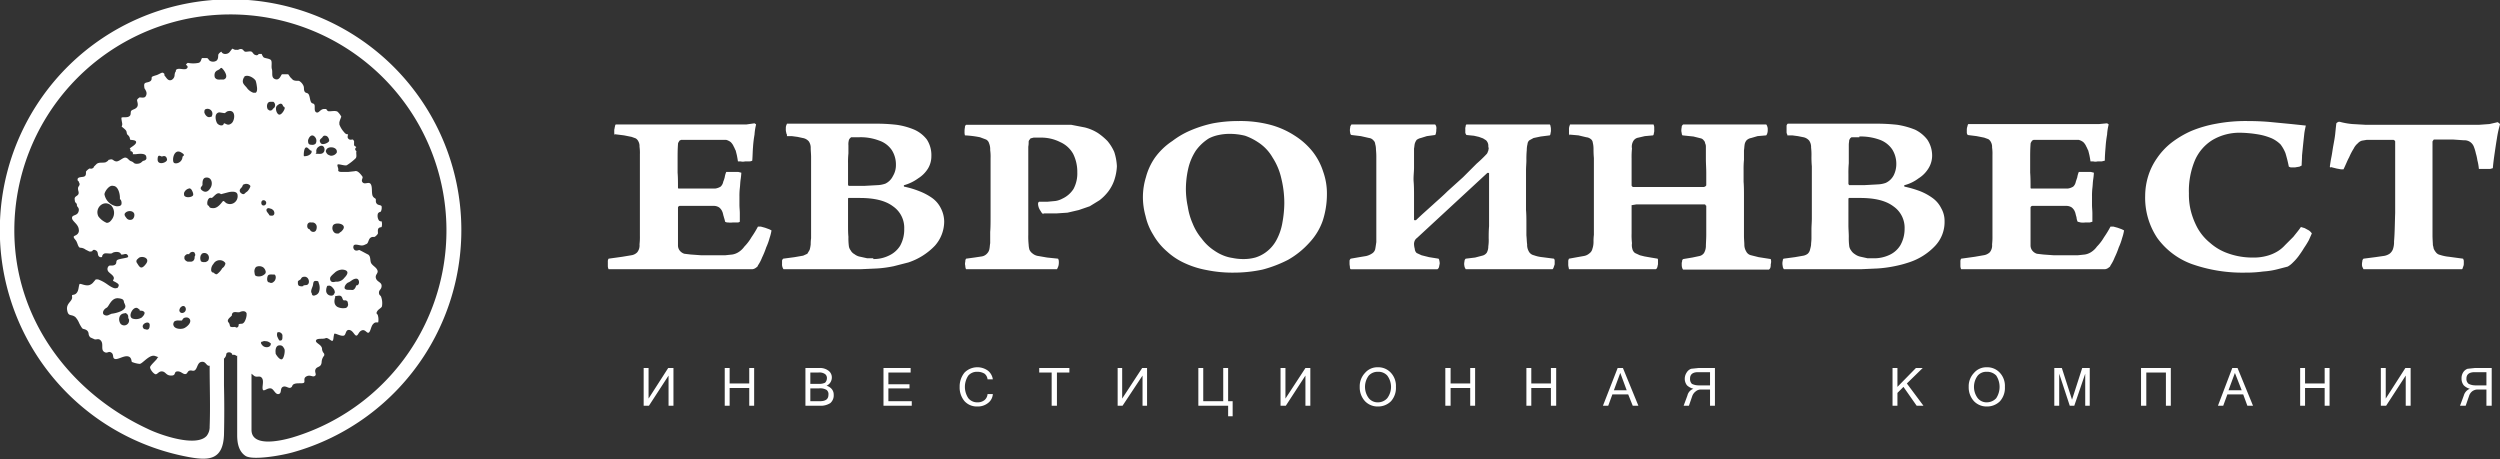
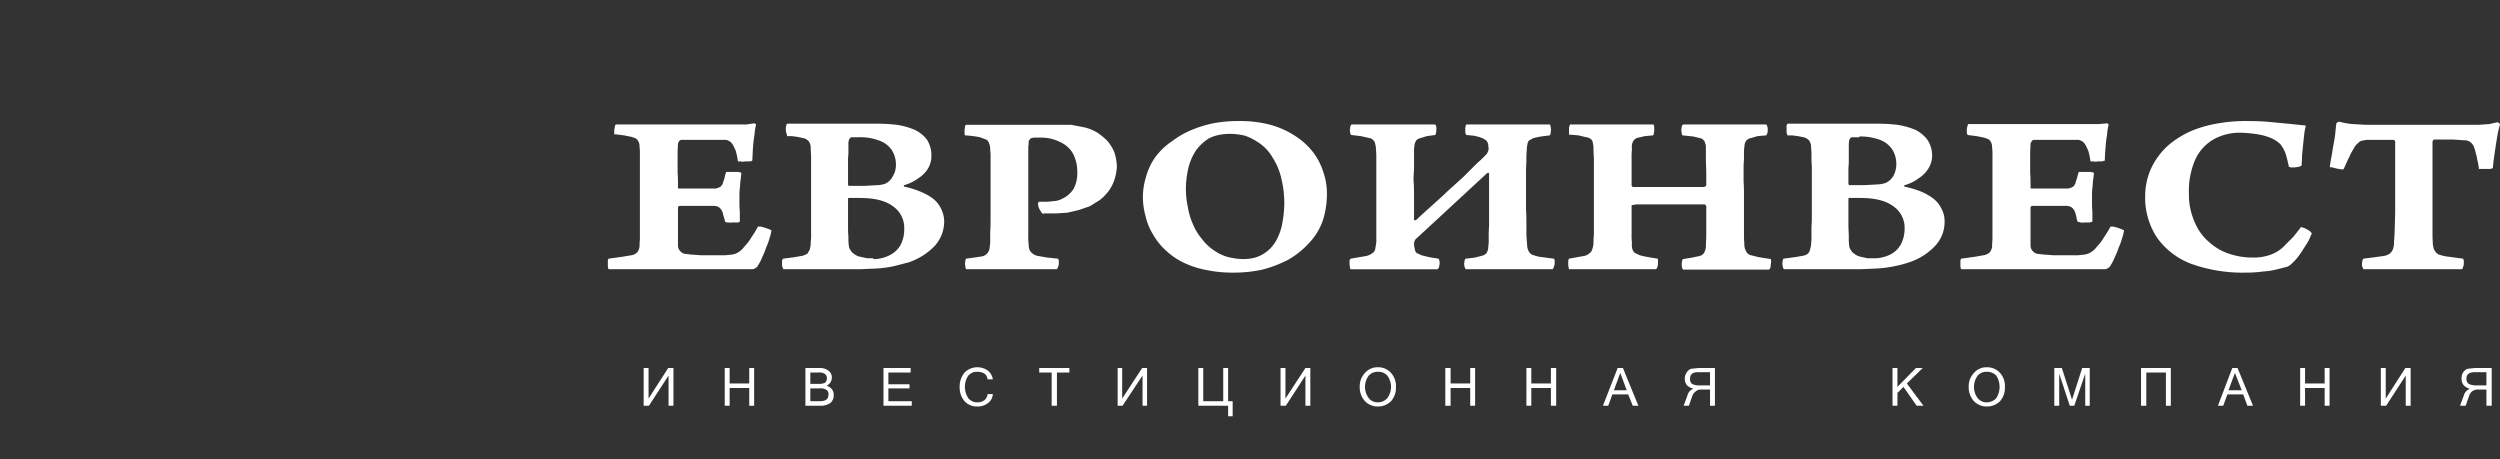
<svg xmlns="http://www.w3.org/2000/svg" viewBox="0 0 663 121.8">
  <rect x="0" y="0" width="663" height="121.8" fill="#333333" stroke="none" />
-   <path d="M47.6,82.1c0-.1.1-.2.1-.3s.7-1,1.3-.5a1,1,0,0,1-.7,1.7.7.7,0,0,1-.7-.9M46,86.3a1.1,1.1,0,0,1,.3-1.1,2,2,0,0,1,1.1-.2h.8c.2,0,.2-.8,1.2-.8a1,1,0,0,1,.9.4c.6.9-.6,2-1.4,2.4s-2.7.3-2.9-.8m-8,.8c-.8-1.1,1.7-2.2,1.7-.8s-.7,1.3-1.2,1.1a.5.5,0,0,1-.5-.3m-1.1-4.6h.5a1.1,1.1,0,0,1,.9.4c.2.5-.4,1.1-.7,1.4a2.9,2.9,0,0,1-2.4.3c-1.5-.5.2-3.6,1.4-2.7s.2.4.3.6m-3.8.6a1,1,0,0,1,.9,1.1,1.1,1.1,0,0,0,.2.6A1.3,1.3,0,0,1,32,85.9c-.8-1.1-.4-2.8,1.1-2.8m0-2.4c.9,1.6-2.4,2.4-3.5,2.5l-.7.3a1.2,1.2,0,0,1-1.5-.2c-.3-.7.3-1.4.9-1.7s1.2-2.7,3.1-2.5,1.2.9,1.7,1.5Zm3.6-12.2c.7-.8,3.3-.2,2,1.5s-1.7.8-2.4-.3a.7.7,0,0,1-.1-.6c.1-.3.3-.4.5-.6m13.5-1.2a1.1,1.1,0,0,1,.8-.5h.2c.3.1.4.1.5.5h0c.2.3,0,.6-.1.8a1.3,1.3,0,0,1-.2.9,1,1,0,0,1-.8.4h-.8c-.4-.1-.9-.5-.9-.9s0-.5.1-.6a1.5,1.5,0,0,1,.6-.5h.6m3.2,0a1.2,1.2,0,0,1,2,.8,1.5,1.5,0,0,1-.2.9c-.2.2-.7.5-1,.4a1.3,1.3,0,0,1-.9-.2,2,2,0,0,1,0-1.7h.1Zm3.3,4.9h-.2a.7.7,0,0,1-.5-.7,2.3,2.3,0,0,1,.6-1.6,1.9,1.9,0,0,1,2.7-.7c.5.4.6.5.3,1.1s-.6.6-.7.8a4.7,4.7,0,0,1-1.1,1.3c-.2.2-.4.3-.6.2s-.3-.2-.5-.3m6.8,10.4c.6-.3,1.6-.5,1.9.3v.5a4.3,4.3,0,0,1-.6,1.8c-.5.6-.6.4-1.2.5s-.1.4-.5.8-.6,0-.8,0c-1.9.2-1-.4-1.7-1.2s.9-1.6.9-1.9a.8.8,0,0,1,.3-.7c.5-.3,1.2,0,1.7-.1m6.1,7.9c.3-.4.7-.2,1.1-.2a1.9,1.9,0,0,1,1,.5h.1c.2,1.2-1.5,1.4-2.2.6s-.3-.9,0-1.1m4.2-2.4a.8.8,0,0,1,.7.2c.2.1.2.2.4.5v.6c0,.3,0,.8-.4.9h-.4a2.5,2.5,0,0,1-.4-.7,1.6,1.6,0,0,1-.2-1.2v-.2Zm-.7,5.5c-.1-.7,0-1.9.9-2s1.1.4,1.4.9-.1,2.7-.7,2.8-1.4-1.1-1.6-1.5h0ZM71.3,74.9c-.6-.2-.5-1.2-.3-1.7s.9-.4,1.3-.4h.5c.6.4.3,1.6-.2,1.9a.9.9,0,0,1-1.3.1h0m-.9-2.3a2.3,2.3,0,0,1-2,.8c-.8-.1-.8-.3-.9-1a1.7,1.7,0,0,1,.4-1.5,1.9,1.9,0,0,1,1.9.1,1.9,1.9,0,0,1,.7,1.4h-.1Zm9.4,1.5a.9.9,0,0,1,.4-.5c1.8-.7,2.3,2,1,2.1s-.5.3-.9.3a1.7,1.7,0,0,1-1-.1c-.3-.2-.3-.6-.3-.9s0-.3.1-.4.5-.3.7-.5m4.7,1a3.3,3.3,0,0,1,.1,2.4,1.5,1.5,0,0,1-1,.9c-.2.1-.6.2-.8-.1a.6.6,0,0,1-.1-.4c-.5-.6.2-1.6.3-2.2s.1-1.1.7-1.1.8.1.8.5m4.2,2.6a.8.8,0,0,1-.9.8A1.3,1.3,0,0,1,86.5,77a2.7,2.7,0,0,1,.3-1.2H87c.5-.2,1,.2,1.3.6a1.7,1.7,0,0,1,.5,1.2v.2m.4.7c.7-.1,1.3-.3,1.6.6s.5.4,1,.6.4.5.5.9-.2,1.1-.8,1.1a3.4,3.4,0,0,1-2-.3c-1-.6-.9-1.7-.6-2.6v-.3Zm5.3-2.8c-.1,0-.1.2-.1.2s-.3,1.1-1.1,1-1.4.1-1.8-.3.3-1.5.9-1.7,1.2-1,2.1-1,1,1.8,0,1.8h0m-6.9-2.1c.1-.4,1-1.1,1.3-1.4a3.1,3.1,0,0,1,1.8-.7c.4,0,1.2.1,1.4.6s-.4,1.2-.8,1.6a2.5,2.5,0,0,1-1.8,1h-.5c-.4.1-.9.2-1.2-.1s-.3-.7-.2-1.1m.7-13.7c.6-1.1,4.3-.4,2.3,1.5-.1.2-.5.3-.6.5s-1,.2-1.3-.1a1.6,1.6,0,0,1-.4-1.9m-6.1,1c-.6,0-.8-.6-.7-1.1a.8.8,0,0,1,1-.7h.5A1.2,1.2,0,0,1,84,60.2c0,.6-.2,1.3-.9,1.3a1,1,0,0,1-.8-.4l-.2-.3M69.9,53.1a.7.7,0,1,1,0,1.4c-.4,0-.6-.3-.6-.7s.2-.7.6-.7m1,3.2c-.4-.5-.3-1.1.4-1.1l.7.2.3.2c.6.4.7,1.6-.2,1.6s-.6-.2-.9-.5l-.3-.4M51.2,51.8c-.3.5-1.4.6-1.9.4s-.5-.4-.5-1A1.8,1.8,0,0,1,50.1,50c.2-.1.4,0,.6.2s.7,1.2.5,1.6m13.5-2.9a1.4,1.4,0,0,1,1.4.1c.1.1.3.2.3.4s-.5,1.2-1,1.5-.6.8-1.2.5-.9-.9-.3-1.5.3-.7.7-1h.1Zm-6.1,2.6,1.9-.5c.8-.2,2.4-.4,2.5.7a2.1,2.1,0,0,1-1.1,2.2,2,2,0,0,1-2-.1c-.2-.2-.5-.5-.7-.5s-1.2,1.9-2.6,1.9-.9-.5-1.4-.7-.2-2.4.9-2h0c.3,0,1-1,1.6-1.2a.9.9,0,0,1,.9.2m-4-4.4c1.5-.2,1.9,1.5,1.3,2.6s-1.4,1.5-2.3.8.1-1.1.1-1.5-.1-1.8.9-1.9M33.3,56.4c.6-.6,2-.6,2.3.3a1.5,1.5,0,0,1-.4,1.4,1.2,1.2,0,0,1-1.6-.2c-.3-.4-.9-1-.3-1.5m-7.2,1c-1.1-2.2,1.4-4.6,3.4-2.9a2.9,2.9,0,0,1,.3,3.5c-.4.6-.8,1.1-1.5,1.1a5.2,5.2,0,0,1-2.2-1.7M30,49.3c1.3,0,1.8,2,1.8,3.1s.1.3.1.4a1.7,1.7,0,0,1,.3,1.4c-.2.5-.8.5-1.3.5a3.9,3.9,0,0,1-3.2-3.2c.1-.8,1.3-2.5,2.3-2.2m13-7.8c.7-.3,1.2,0,1.3.8s-2.5,1.7-2.5,0,.9-.7,1.2-.8m2.9.8c0-1.1.7-2.7,2.1-1.9s.5.9.4,1.2a1.8,1.8,0,0,1-1.5,1.7c-.8.1-1-.2-1-1m40.6-1.9a.6.6,0,0,1,0-.6c.4-1.2,3.2-.9,2.8.7a1.8,1.8,0,0,1-1.6.8c-.6-.2-.9-.3-1.2-.9M86.3,36c.6,0,1,.8,1,1.3s-1.7,1.3-2.2.7a1.1,1.1,0,0,1-.3-.7c.1-.5.5-.6.7-.9s.4-.5.8-.4m-4.6,1.4a.9.9,0,0,1,.1-.5c.3-.8,1-1.4,1.7-.6a1.5,1.5,0,0,1,.2,1.8,1.2,1.2,0,0,1-1,.3c-.7,0-1-.2-1-1M84.4,39c1.8-1.4,2.4,1.8.5,1.8s-.9-.1-1-.5a1.3,1.3,0,0,1,.5-1.3M81,41.4c-.1.1-.3,0-.4,0s-.1-3.3,1.2-2,.5-.1.8.6-.8,1.4-1.6,1.4M71.1,29.1c-.5-.6-.4-2.1.6-2.1h.8a1.1,1.1,0,0,1,.2,1.6c-.2.1-.3.3-.5.5a.7.7,0,0,1-1.1-.1m4-.8c.2.1.3.1.4.4s-.7,1.8-1.4,1.8-1.3-1.8-.6-2.4,1.3-.8,1.6.2m-19,2.8h-.3c-.7.3-1.3-.4-1.5-.9a.6.6,0,0,1-.1-.4c0-.5.1-.7.5-.8a1.3,1.3,0,0,1,1.4,2m3.4,1.8h-.1l-.2.4c-.5.4-1.3,0-1.6-.4s-1-2.6.5-2.9h.1l1.3.2c.3,0,.5-.4.9-.5,2.3-.6,1.9,2.5,1,3.2s-1.3.2-1.9,0m5.3-12.4c.9-.6,2.5.3,3,1.1a7,7,0,0,1,.3,1.4c.1.5.2,1.5-.3,1.8h-.6a3.6,3.6,0,0,1-1.8-1.4c-.8-.9-1.4-1.3-.7-2.7h.1Zm-6.5-2c.1-.2.2-.2.4-.3s2.4,2.5.6,3.1h-.7c-.7,0-1.1.1-1.6-.5a1.9,1.9,0,0,1,0-1.3,1.4,1.4,0,0,1,.8-.7l.5-.3M43.6,19.6c-.2-.2-.4-.4-.7-.3s-1,.5-1.3.6-1.1.3-1.3.5.1.7-.4,1.1-1.2.3-1.5.6-.1,1-.1,1.3a4.3,4.3,0,0,1,.4.7,1.4,1.4,0,0,1-.2,1.6c-.5.4-1.4,0-1.6.2s-.3.2-.5.5.4,1.2,0,1.9-1.3.7-1.6,1.1.1,1.1-.6,1.5-2,0-2,.4.1.8.2,1.4-.2.8-.1.9.8.6,1.1,1,.1.9.5,1.2a1.8,1.8,0,0,1,.5.7c0,.2.1.3.1.5s1.6,0,1.6.7-1.4,1.3-1.7,1.7h0c.1.1.2.1.2.4v.3a.6.6,0,0,1,.5.2.5.5,0,0,1,.1.6H36c.8-.1,2.8-.4,2.8.8a.6.6,0,0,1-.2.7c-.2.2-.5.2-.7.3s-.5.6-1.2.7-1.1,0-1.4-.4l-.4-.2c-.8-.2-.9-.9-1.6-1s-1.7,1.1-2.5,1-.8-.7-1.6-.5-.4.1-.5.3l-.6.4c-.7.3-1.8-.1-2.5.5l-.7.7a.5.5,0,0,1-.3.4.8.8,0,0,1-.7.1h-.2a3.4,3.4,0,0,0-.9.8v.3c0,.6-.1,1-.8,1.1s-1.6.1-1.4.9a.2.2,0,0,0,.2.2l.3.7c.1.8-.7.6-.3,2s-1.1,1.1-1,2.1.1.7.5,1.2a.9.9,0,0,1,.1.5c0,.4.8.6.4,1.7s-1.7.7-1.7,1.6,1.7,1.6,1.8,3.1a1.3,1.3,0,0,1-.5,1.3.1.1,0,0,0-.1.1c-.2.1-.7.3-.7.4a.2.2,0,0,0,0,.3c0,.2.2.3.3.5a2.2,2.2,0,0,1,.5.8c.2.4.4,1.4.9,1.4a2.4,2.4,0,0,1,1.4.5l1,.5h.4c.6-.1.3-.2.6-.4a.8.8,0,0,1,.7.1c.9.4.2,1.5,1.2,1.8H27a.4.4,0,0,0,.1-.3,1,1,0,0,1,.7-.7c.5-.1,1.7.2,2-.1s2.1-.6,2.3.4h.5c.4-.1.9-.3,1.2.1s.2.4.1.6-2.1.4-2.7.7-.1.9-.7,1.3-1.3.1-1.6.3a1.1,1.1,0,0,0-.3,1.3c.2.5,1.2,1,1.5,1.6s-.2.8-.1,1.1l.6.3c.3.2.8.4.9.8a1.2,1.2,0,0,1-.4.8h-.2c-.7.3-2-.7-2.6-1.1A9.7,9.7,0,0,0,26,74.1h-.6l-.6.7a2.3,2.3,0,0,1-1.1.8c-1,.3-2.2-.4-2.5-.3h-.1c-.3.8-.2,1.6-.7,2.3s-1.1.5-1.3.7v.3c.3,1.3-1.6,1.7-1.3,3.6s1.1,1,2.2,1.9a5.4,5.4,0,0,1,1,1.6c.1.2.7,1.4,1,1.5s1.4.2,1.5,1.3a1.4,1.4,0,0,0,.5,1l.9.4c.6.4,1.2-.4,1.9.5s-.1,2.3.8,2.9,1.1-.3,1.9.2.2,1.5,1,1.7,2.3-.9,3.4-.7.9,1.4,1.1,1.5a7.3,7.3,0,0,0,2,.5c.7.1,2.6-2.6,4.1-2.1s.6.3.6.6-1.9,1.9-1.9,2.4.7,1.5,1.3,1.8.9-.8,1.9-.7,1,1.1,2.4,1.1.6-1,1.6-1.1,1.5.8,2.2.7.4-1.2,1.8-.9,1.1-2,2.3-2.3,1.3.8,2,1h.3v.3c0,5.3.2,10.5,0,15.8a3.8,3.8,0,0,1-.8,2.5c-2.8,3.1-12.5-.3-15.7-1.9C18.5,104.1,3.8,84.5,3.8,61.1A57.3,57.3,0,1,1,77.6,116c-2.7.8-10.9,2.8-10.9-2V99.1l.6.5c.8.7,1.6-.2,2.2.7s-.2,2.6.3,3.2H70c.4,0,1-.6,1.8-.5s1.2,1.7,2.1,1.5.3-1.5,1.1-1.9,1.5.5,2.1.2.2-.7,1-1,2.1,0,2.5-.3-.3-1.2.7-1.7,1.6.3,2.2-.1-.2-1,.2-1.8,1.5-.4,1.6-1.9a2.8,2.8,0,0,1,.6-1.6.4.4,0,0,0,.1-.3.6.6,0,0,0-.1-.4,1.9,1.9,0,0,1-.5-1.3c-.2-1.1-1.8-1.4-1.6-2.1s1.9-.3,2.5-.6,1.4.7,1.8.7.3-1.2.5-1.6v-.3H89c.6.2,1.6.7,2.2.5s.4-1.6,1.4-1.5S94,89,94.5,89s.6-1.1,1.5-1.4,1.3.9,1.8.6.6-1.8,1.2-2.3a1,1,0,0,1,.8-.4h.5a4.1,4.1,0,0,0-.1-1.9c0-.3-.6-.3-.2-1s1.2-.9,1.3-1.4a4.9,4.9,0,0,0-.2-2.4c-.1-.5-.6-.4-.6-1.2s.7-.8.7-1.8-1.2-1-1.5-2,.7-1.3.4-2.1-1.1-1.1-1.6-1.8,0-2.1-1.1-2.5l-1.5-.8-.6-.3h-.1c-.7.3-1.3.2-1.5-.6a1.3,1.3,0,0,1,.1-.6c.4-.5,1.5,0,2.1,0s.8-.2,1.3-.4.5-1.2,1-1.6.8-.2,1.2-.3a3,3,0,0,0,.8-.8c.1-.4-.1-.8.1-1.3s.9-.4.9-.5a2.6,2.6,0,0,0,0-1.5h-.1a.7.7,0,0,1-.7-.4,2.2,2.2,0,0,1-.2-1.6c.2-.5.8-.5.8-.6a2.3,2.3,0,0,0,.2-1.4c-.2-.4-.9-.2-1.3-.7s-.1-1-.3-1.3h0l-.3-.2a1.5,1.5,0,0,1-.5-.6c-.3-.9,0-2.4-.5-3.1s-1.5.2-2.1-.4.2-1.2-.1-1.6-1.2-1.7-2-1.4l-1.8.2H90.7c-.3,0-1.1,0-1-.5s-.3-1-.2-1.4,2,.4,2.5.1a14.1,14.1,0,0,0,2.3-1.8c.4-.4.1-1.3.2-1.7s-.3-.3-.3-.7.2-.4.3-.6a.1.1,0,0,1-.1-.1c-.3-.1-.5-.3-.5-.5v-1l-.3-.4c-.5,0-.8.2-1.2-.2s-.1-.9-.1-1.2H92a1.2,1.2,0,0,1-.7-.5A6.2,6.2,0,0,1,90,33v-.4a.9.9,0,0,1,.1-.5c0-.2.4-1,.4-1.2a5.4,5.4,0,0,0-.9-1.2c-.5-.5-1.9-.1-2.5-.2a.8.8,0,0,1-.5-.5.1.1,0,0,1-.1-.1H86c-1.1,0-1.4,1.2-2.1.9s-.3-1.5-.5-2-.6-.2-.9-.7-.3-1.4-.6-2-.8-.3-1.1-.8-.1-1-.3-1.5a2.8,2.8,0,0,0-1.1-1.3c-.4-.2-.9.1-1.7-.3l-.7-.7c-.1-.1-.5-.8-.6-.8H74.8c-.3.1-.6,1.7-1.8,1.3s-.6-1.7-.9-2.7h0c-.2-.6.1-1.8-.2-2.3s-1.6-.5-2-.8a2.8,2.8,0,0,1-.5-.9h-.8a.6.6,0,0,1-.8.3c-.6-.1-.7-.7-1.1-.9s-1.3.1-1.7,0-.5-.7-1.1-.7-.6.3-1.1.2h-.5l-.7-.3-.7.9a1.4,1.4,0,0,1-1,.5,1.2,1.2,0,0,1-1-.3l-.2-.3a2,2,0,0,0-.7.6c-.3.3.1,1.2-.6,1.8a1.7,1.7,0,0,1-1.8,0c-.2-.2-.5-.7-.7-.7H53.6c-.3.2-.2,1.2-1.1,1.3a7,7,0,0,1-2.5,0c-.3-.1-.5.2-.7.5h0c.4.2.7.6.2,1s-1.7-.1-2.4.1-.3.6-.6.8a2.4,2.4,0,0,0-.2.9,1.5,1.5,0,0,1-.8,1.2c-1,.4-1.4-.7-1.9-1.2M62.9,94.3v21.1c0,2.1.4,4.3,2.2,5.5s9.1,0,12.4-.9A61.2,61.2,0,1,0,50,121.2c5.4,1,9.1.8,9.4-5.8.1-4.3.1-8.8,0-13.2V95.1h0a1.7,1.7,0,0,0,.6-1.1c0-.6.9-.7,1.3-.4s.2.4.3.5h.2a1,1,0,0,1,.9.3Z" style="fill:#fff;fill-rule:evenodd" />
  <path d="M358.2,68.6a1.1,1.1,0,0,0-.3.5V70c0,.3.1.6.1.9s.1.4.2.5h23a1,1,0,0,0,.4-.5c.1-.3.1-.6.2-.9a2.8,2.8,0,0,0-.1-.9.8.8,0,0,0-.2-.5l-2.5-.4-2-.5-1.3-.6a1.6,1.6,0,0,1-.5-1.1,5.2,5.2,0,0,1-.2-1.4,2.4,2.4,0,0,1,.2-.8,1.9,1.9,0,0,1,.6-.7l18.6-17.2c.2-.1.3-.1.4,0h.1V60c-.1,1.2-.1,2.3-.1,3.2a11,11,0,0,1-.1,2.1,3.5,3.5,0,0,1-.4,1.7,2,2,0,0,1-1.2.8l-1.9.5-2.5.3a1.1,1.1,0,0,0-.3.5c0,.2-.1.5-.1.9s.1.6.1.8l.3.6h23c.1,0,.2-.2.3-.4l.3-.9v-.9a.8.8,0,0,0-.2-.6l-3.1-.4a9,9,0,0,1-2.2-.5,2,2,0,0,1-1.4-1.1,3.4,3.4,0,0,1-.4-1.8c-.1-.6-.1-1.4-.2-2.4V59.2c0-1.1,0-2.3-.1-3.5V45.2c0-1,.1-1.9.1-2.7a24.4,24.4,0,0,1,.1-2.7,6.3,6.3,0,0,1,.2-1.6,1.4,1.4,0,0,1,.5-1l1.1-.6,1.9-.4,2.4-.3a.8.8,0,0,0,.2-.6,2.2,2.2,0,0,0,.1-.9,2.8,2.8,0,0,0-.1-.9.8.8,0,0,0-.2-.5H388.9a.6.6,0,0,0-.2.5,1.9,1.9,0,0,0-.1.8v.9a1.6,1.6,0,0,0,.3.6l2,.2,1.3.3,1.1.4.8.5a2.2,2.2,0,0,1,.5.8,1.9,1.9,0,0,1,.1.8,4.3,4.3,0,0,0,.1.5h0a1.3,1.3,0,0,1-.1.5v.2c-.1.2-.2.3-.2.5l-.2.3a35.4,35.4,0,0,1-2.7,2.6L388,47l-4.1,3.7c-1.3,1.3-2.6,2.4-3.8,3.5l-3,2.7-1.6,1.5h-.3c-.1,0-.2,0-.2-.2V52c0-1.3,0-2.6-.1-3.8s.1-2.6.1-3.7V39.4c.1-.5.1-.9.2-1.3a3.1,3.1,0,0,1,.5-1,2.8,2.8,0,0,1,1.1-.5l1.6-.5,2.2-.3a.8.8,0,0,0,.2-.5,2.8,2.8,0,0,0,.1-.9,2.1,2.1,0,0,0,0-.8,1.6,1.6,0,0,0-.3-.6H358.4l-.3.5c0,.3-.1.6-.1.9a2.8,2.8,0,0,0,.1.9.5.5,0,0,0,.3.5l2.5.3,2.2.5a1.7,1.7,0,0,1,1.1.6,1.4,1.4,0,0,1,.5,1,5,5,0,0,1,.2,1.2c0,.4.1,1.1.1,2V64.2c-.1.7-.2,1.4-.3,1.9a1.9,1.9,0,0,1-.8,1.1,4.8,4.8,0,0,1-1.6.7l-1.8.3-2.3.4m-28.4.1a13.9,13.9,0,0,1-3-.3,10.3,10.3,0,0,1-2.5-.7,11.9,11.9,0,0,1-2.2-1.2,13,13,0,0,1-3.4-3.2,14.7,14.7,0,0,1-2.4-4,17.8,17.8,0,0,1-1.3-4.5,22.8,22.8,0,0,1-.5-4.4,24.7,24.7,0,0,1,.6-5.6,14.8,14.8,0,0,1,2-4.8,12.3,12.3,0,0,1,3.5-3.3,10,10,0,0,1,2.6-.9,13.9,13.9,0,0,1,3-.3,16.8,16.8,0,0,1,4,.5,15.4,15.4,0,0,1,3.4,1.7,11.8,11.8,0,0,1,3.9,4.1,16.9,16.9,0,0,1,2.3,5.5,27.5,27.5,0,0,1,.8,6.5,29.6,29.6,0,0,1-.5,5.2,14.9,14.9,0,0,1-1.5,4.5,9.6,9.6,0,0,1-2.9,3.4,9.2,9.2,0,0,1-2.8,1.4,11.5,11.5,0,0,1-3.1.4m-2.3,3.6a36.3,36.3,0,0,0,7.3-.8,32.9,32.9,0,0,0,6.8-2.6,22.6,22.6,0,0,0,5.7-4.6,16.4,16.4,0,0,0,3.5-5.8,22.8,22.8,0,0,0,1.1-7,17.2,17.2,0,0,0-1-6,16.9,16.9,0,0,0-2.8-5.3,19.1,19.1,0,0,0-4.7-4.2,22.6,22.6,0,0,0-6.5-2.9,31.2,31.2,0,0,0-8.4-1,36.6,36.6,0,0,0-6.8.6,32.5,32.5,0,0,0-6,1.9,22.4,22.4,0,0,0-4.8,2.8,17.7,17.7,0,0,0-4.6,4.4,16.3,16.3,0,0,0-2.4,5.2,18.1,18.1,0,0,0-.8,5.1,18.6,18.6,0,0,0,.7,5.2,15.8,15.8,0,0,0,2,4.9,17,17,0,0,0,3.7,4.5,17.7,17.7,0,0,0,4.5,3,24,24,0,0,0,5.9,1.9,34.5,34.5,0,0,0,7.6.7M276.7,56.6h3.4l3-.2,3-.7,2.9-1,2.6-1.6a12.5,12.5,0,0,0,2.3-2.3,10.8,10.8,0,0,0,1.6-3,13.5,13.5,0,0,0,.7-3.7,14.3,14.3,0,0,0-.7-3.8,11.9,11.9,0,0,0-1.8-2.9,16.4,16.4,0,0,0-2.5-2.1,11.9,11.9,0,0,0-3.5-1.5l-3.6-.7H256.2a.8.8,0,0,0-.3.7,4.5,4.5,0,0,0-.1,1.1,3.1,3.1,0,0,0,.1,1,26.8,26.8,0,0,1,4,.5l1.6.6a1.6,1.6,0,0,1,.8,1,4.2,4.2,0,0,1,.3,1.8,12.8,12.8,0,0,1,.1,2.2V57.3c0,1.6,0,3.1-.1,4.2v3c-.1.5-.1,1-.2,1.5a2.3,2.3,0,0,1-.6,1.2,2.4,2.4,0,0,1-1.4.8l-2,.3-2.2.3a1.3,1.3,0,0,0-.2.8,2,2,0,0,0,0,1.1,2,2,0,0,0,.2.9h24.1a3.9,3.9,0,0,0,.4-.9,3.7,3.7,0,0,0,.1-1.1,1.5,1.5,0,0,0-.2-.8l-2.9-.3-2.3-.4a3,3,0,0,1-1.6-.7,2.5,2.5,0,0,1-.8-1,5.9,5.9,0,0,1-.2-1.3,20.1,20.1,0,0,1-.1-2.6V38.9a6.2,6.2,0,0,0,.1-1.3.8.8,0,0,1,.2-.5l.3-.4.8-.2h1.7a11.1,11.1,0,0,1,5.4,1.2,7.3,7.3,0,0,1,3.4,3.1,10.7,10.7,0,0,1,1.1,4.9,8.7,8.7,0,0,1-1,4.4,7,7,0,0,1-3,2.6,5.5,5.5,0,0,1-1.8.6l-2.1.2h-2.2c-.1,0-.2.2-.3.3v.5a4.5,4.5,0,0,0,.2.8,4.1,4.1,0,0,0,.5.9,1.9,1.9,0,0,0,.7.8M231.6,68.5H230l-1.8-.4a3.4,3.4,0,0,1-1.6-.7,2.4,2.4,0,0,1-1-1,2.4,2.4,0,0,1-.5-1.3,16.2,16.2,0,0,1-.1-2.3c-.1-1-.1-2-.1-3.1V52.8a.4.4,0,0,1,.1-.3h3c3.9,0,6.8.7,8.8,2.2a6.9,6.9,0,0,1,3,6,8.8,8.8,0,0,1-1.1,4.5,6.9,6.9,0,0,1-3,2.6,9.1,9.1,0,0,1-4.1.9m-3.8-32.3a13.8,13.8,0,0,1,5.4.9,6.6,6.6,0,0,1,3.3,2.5,7.1,7.1,0,0,1,1.1,3.9,5.6,5.6,0,0,1-.8,3,4.3,4.3,0,0,1-2,2,7,7,0,0,1-2.1.4l-3.6.2h-4c-.1-.1-.2-.2-.2-.3V43.3a21.7,21.7,0,0,1,.1-2.6V38.5a3.5,3.5,0,0,1,.1-1.2c0-.2.1-.3.2-.5l.4-.4h2.1m-19.1-.3H210l1.5.2,1.4.3a2.7,2.7,0,0,1,1.6.9,3,3,0,0,1,.5,1.8c0,.7.1,1.5.1,2.3V63.2a10.4,10.4,0,0,0-.1,1.6q-.1.9-.3,1.5l-.6,1-1.1.5-2.3.4-3,.4a1.1,1.1,0,0,0-.3.5V70a1.9,1.9,0,0,0,.1.8,1.6,1.6,0,0,0,.3.6h20.3l4.5-.2a31.1,31.1,0,0,0,4.4-.6l3.9-1a17.2,17.2,0,0,0,7-4.4,9.7,9.7,0,0,0,2.5-6.5,7.9,7.9,0,0,0-.9-3.5,7.4,7.4,0,0,0-2.3-2.7,15.6,15.6,0,0,0-3.4-1.8,23.4,23.4,0,0,0-4-1.2c-.1-.1-.1-.1-.1-.2s0-.2.1-.2a11.6,11.6,0,0,0,3.7-1.8,8.1,8.1,0,0,0,2.6-2.6,6.3,6.3,0,0,0,.9-3.3,7.6,7.6,0,0,0-1.2-4.4,8.7,8.7,0,0,0-3.3-2.6,18.8,18.8,0,0,0-4.7-1.3,46.8,46.8,0,0,0-5.5-.3H208.7c0,.1-.1.2-.2.5s-.1.5-.1.9a2.8,2.8,0,0,0,.1.9,1.4,1.4,0,0,0,.2.6m-45.6-.1,2.4.3,2,.4,1.1.4a1.9,1.9,0,0,1,.7.8,2.6,2.6,0,0,1,.3,1.4,11.5,11.5,0,0,1,.1,2V62.5a16.9,16.9,0,0,1-.1,2.3,2.9,2.9,0,0,1-.6,2.1,2.7,2.7,0,0,1-1.6.8l-2.4.4-3.6.5a1.3,1.3,0,0,0-.2.8v1.1a2,2,0,0,0,.2.9h38.1a1.9,1.9,0,0,0,1.1-.5.7.7,0,0,0,.4-.5,10.3,10.3,0,0,0,1.1-2.1,21.8,21.8,0,0,0,1.1-2.7,15.2,15.2,0,0,0,.9-2.5,11.5,11.5,0,0,0,.5-2l-.6-.3-1.1-.4-1.1-.3H201a26.1,26.1,0,0,1-1.7,2.8,12.6,12.6,0,0,1-1.9,2.5,5.5,5.5,0,0,1-1.6,1.5,4.4,4.4,0,0,1-1.6.6l-1.9.2H186l-2.8-.2-1.7-.2a2.5,2.5,0,0,1-1.2-.8,2.2,2.2,0,0,1-.5-1.4v-10a.4.4,0,0,1,.1-.3c.2-.2.3-.2.4-.2h9a2.6,2.6,0,0,1,1.4.4,2.7,2.7,0,0,1,.8,1l.2.5c0,.2.1.3.1.5a6.4,6.4,0,0,1,.2.7,8.1,8.1,0,0,1,.3,1.1,1.3,1.3,0,0,0,.8.2,4.8,4.8,0,0,0,1.2,0h1.2a1,1,0,0,0,.7-.2V56.6c0-.8-.1-1.5-.1-2.3V52.1a17.7,17.7,0,0,1,.1-2.2c.1-.8.1-1.5.2-2.2a17.6,17.6,0,0,0,.2-1.9l-.8-.2h-3.2a5.7,5.7,0,0,0-.4,1.4,8.3,8.3,0,0,1-.4,1.2,2.3,2.3,0,0,1-.7,1.3,3.8,3.8,0,0,1-1.4.5h-9.8a.4.4,0,0,1-.1-.3c0-1.4,0-2.7-.1-3.9V42c0-1.1,0-2.4.1-3.7a1.1,1.1,0,0,1,.1-.5l.3-.5.4-.2h12a3.4,3.4,0,0,1,1.2.6,3.6,3.6,0,0,1,.8,1.2c.2.3.3.7.5,1l.3,1.2c.1.5.2,1,.3,1.7h.7a2.4,2.4,0,0,0,1.2,0h1.1a1.5,1.5,0,0,0,.8-.2c.1-1.2.1-2.4.2-3.6a29.8,29.8,0,0,1,.4-3.3,14.3,14.3,0,0,1,.4-2.6c0-.1,0-.2-.1-.2l-.3-.2L198,33H163.3a.8.8,0,0,0-.2.5c-.1.3-.1.6-.2.9v.9A.8.8,0,0,0,163.1,35.8Z" style="fill:#fff;fill-rule:evenodd" />
  <path d="M653.2,68.6l-3.7-.5a11.1,11.1,0,0,1-2.4-.5,1.8,1.8,0,0,1-1.1-.7,3.7,3.7,0,0,1-.6-1,6.4,6.4,0,0,0-.2-.9c0-.6-.1-1.5-.1-2.6V37.5l.2-.3c.1-.1.1-.2.2-.2h5l2.9.2a2.7,2.7,0,0,1,1.6.4,2.7,2.7,0,0,1,1.1,1.4,10.9,10.9,0,0,1,.5,1.7,11.6,11.6,0,0,1,.4,1.8,13.7,13.7,0,0,1,.4,2.3h3l.7-.2c.1-1.3.3-2.7.5-4.1s.4-2.7.6-3.9A26.1,26.1,0,0,1,663,33c0-.1-.1-.2-.2-.3l-.4-.3-2.2.5-2.8.2h-30l-3.5-.2a18.6,18.6,0,0,1-3.4-.6h-.3l-.4.2-.2.2c-.1.8-.2,1.8-.3,2.8s-.3,2-.5,3.1-.3,2-.5,3-.3,1.7-.4,2.4.3.2.6.4l1.2.3,1.1.2h.7c.6-1.2,1-2.3,1.5-3.2a16.1,16.1,0,0,1,1.2-2.3,4.2,4.2,0,0,1,1.1-1.4,2.3,2.3,0,0,1,1.1-.7l1.2-.2h7.2l.3.2a.4.4,0,0,1,.1.3V56.5c-.1,2.8-.1,5.3-.3,7.5a5.8,5.8,0,0,1-.3,2.1,2.7,2.7,0,0,1-.9,1.2,3.8,3.8,0,0,1-1.7.6l-2.1.3-3.1.4a1.1,1.1,0,0,0-.3.5c0,.3-.1.5-.1.9a1.9,1.9,0,0,0,.1.8l.3.6h26.1c.2-.1.2-.3.3-.6a1.9,1.9,0,0,0,.2-.8v-.9c-.1-.2-.1-.4-.2-.5M607,44.2l.5.2h1.1l1.2-.2.6-.3c0-.8.1-1.7.1-2.7l.3-3,.3-2.8c.1-.8.3-1.6.4-2.1l-3.8-.4-5.2-.5c-2-.2-4.2-.3-6.5-.3a41.8,41.8,0,0,0-8.2.7,31.8,31.8,0,0,0-6.6,1.9,25.7,25.7,0,0,0-5.4,3.2A18.4,18.4,0,0,0,572,42a17.1,17.1,0,0,0-2.3,4.7,18.2,18.2,0,0,0-.8,5.2,19.2,19.2,0,0,0,3.2,11.2,19.6,19.6,0,0,0,9.1,6.9,40.4,40.4,0,0,0,14.3,2.3,32.8,32.8,0,0,0,4.7-.3,20.2,20.2,0,0,0,3.8-.6l2.7-.7a6,6,0,0,0,1.4-1.1,12.9,12.9,0,0,0,1.5-1.7c.5-.7,1-1.4,1.4-2.1a23.9,23.9,0,0,0,1.3-2.1l.8-1.8a3,3,0,0,0-.8-.8l-1.1-.6-1-.3c-.6.9-1.3,1.7-2,2.6L606,65a9,9,0,0,1-1.9,1.6,10.7,10.7,0,0,1-3.1,1.3,12.9,12.9,0,0,1-3.5.4,19,19,0,0,1-6.6-1.1,14.1,14.1,0,0,1-4.8-2.8,13.7,13.7,0,0,1-3.3-3.9,20,20,0,0,1-1.8-4.6,18,18,0,0,1-.5-4.6,21,21,0,0,1,1.6-8.8,11.9,11.9,0,0,1,4.7-5.4,14.1,14.1,0,0,1,7.3-1.9,31.4,31.4,0,0,1,4.5.4,16,16,0,0,1,3.9,1.1,8.4,8.4,0,0,1,2.3,1.6,9.9,9.9,0,0,1,1.3,2.3c.3,1,.6,2.1.9,3.6m-85.2-8.4,2.4.3,2,.4,1.1.4a1.9,1.9,0,0,1,.7.8,2.6,2.6,0,0,1,.3,1.4,11.5,11.5,0,0,1,.1,2V62.5a16.9,16.9,0,0,1-.1,2.3,2.9,2.9,0,0,1-.6,2.1,3,3,0,0,1-1.7.8l-2.3.4-3.6.5a1.3,1.3,0,0,0-.2.8v1.1a2,2,0,0,0,.2.9h38.1a1.9,1.9,0,0,0,1.1-.5.7.7,0,0,0,.4-.5,10.3,10.3,0,0,0,1.1-2.1,21.8,21.8,0,0,0,1.1-2.7,15.2,15.2,0,0,0,.9-2.5,11.5,11.5,0,0,0,.5-2l-.6-.3-1.1-.4-1.1-.3h-.8a26.1,26.1,0,0,1-1.7,2.8,12.6,12.6,0,0,1-1.9,2.5,5.5,5.5,0,0,1-1.6,1.5,4.4,4.4,0,0,1-1.6.6l-1.9.2h-6.3l-2.8-.2-1.7-.2a2.5,2.5,0,0,1-1.2-.8,2.2,2.2,0,0,1-.5-1.4v-10a.4.4,0,0,1,.1-.3c.2-.2.3-.2.4-.2h9a2.6,2.6,0,0,1,1.4.4,2.7,2.7,0,0,1,.8,1l.2.5c0,.2.1.3.1.5a6.4,6.4,0,0,1,.2.7,3,3,0,0,0,.3,1.1l.8.2a4.8,4.8,0,0,0,1.2,0h1.2l.7-.2V56.6c0-.8-.1-1.5-.1-2.3V52.1a17.7,17.7,0,0,1,.1-2.2c.1-.8.1-1.5.2-2.2a17.6,17.6,0,0,0,.2-1.9l-.8-.2h-3.2a5.7,5.7,0,0,0-.4,1.4l-.4,1.2a2.3,2.3,0,0,1-.7,1.3,3.8,3.8,0,0,1-1.4.5h-9.8a.4.4,0,0,1-.1-.3c0-1.4,0-2.7-.1-3.9V42c0-1.1,0-2.4.1-3.7a1.1,1.1,0,0,1,.1-.5l.3-.5.4-.2h12a3.4,3.4,0,0,1,1.2.6,3.6,3.6,0,0,1,.8,1.2c.2.3.3.7.5,1l.3,1.2c.1.5.2,1,.3,1.7h.7a2.4,2.4,0,0,0,1.2,0h1.1l.8-.2c0-1.2.1-2.4.2-3.6a29.8,29.8,0,0,1,.4-3.3,14.3,14.3,0,0,1,.4-2.6c0-.1,0-.2-.1-.2l-.3-.2-2.1.2H522a.8.8,0,0,0-.2.5,2.9,2.9,0,0,0-.2.9v.9a.8.8,0,0,0,.2.5M496.9,68.5h-1.6l-1.8-.4a3.9,3.9,0,0,1-1.6-.7,3.1,3.1,0,0,1-1-1,2.4,2.4,0,0,1-.5-1.3,16.2,16.2,0,0,1-.1-2.3c0-1-.1-2-.1-3.1V52.8c0-.2.1-.3.2-.3h2.9c3.9,0,6.8.7,8.8,2.2a6.9,6.9,0,0,1,3,6A8.8,8.8,0,0,1,504,65a6.6,6.6,0,0,1-2.9,2.6,9.6,9.6,0,0,1-4.2.9m-3.8-32.3a14.7,14.7,0,0,1,5.5.9,6.8,6.8,0,0,1,3.2,2.5,7.1,7.1,0,0,1,1.1,3.9,6.6,6.6,0,0,1-.7,3,4.5,4.5,0,0,1-2.1,2,7,7,0,0,1-2.1.4l-3.6.2h-4l-.2-.3V46.1a27.2,27.2,0,0,1,.1-2.8V38.5c0-.6.1-1,.1-1.2s.1-.3.2-.5.3-.3.4-.4h2.1M474,35.9h1.3l1.5.2,1.5.3a2.7,2.7,0,0,1,1.5.9,3,3,0,0,1,.5,1.8,16.9,16.9,0,0,1,.1,2.3,26.2,26.2,0,0,0,.1,2.7V57.9c0,1-.1,2-.1,2.9v2.4c0,.7-.1,1.2-.1,1.6s-.2,1.1-.3,1.5a2.1,2.1,0,0,1-.6,1,2.8,2.8,0,0,1-1.1.5l-2.3.4-3,.4a.6.6,0,0,0-.2.5,2.5,2.5,0,0,0-.1.9c0,.3.1.6.1.8a1.6,1.6,0,0,0,.3.6h20.3l4.5-.2a32.5,32.5,0,0,0,4.5-.6,29.7,29.7,0,0,0,3.8-1,16.5,16.5,0,0,0,7-4.4,9.2,9.2,0,0,0,2.5-6.5,6.8,6.8,0,0,0-.9-3.5,7.4,7.4,0,0,0-2.3-2.7,14.8,14.8,0,0,0-3.3-1.8,27.7,27.7,0,0,0-4.1-1.2c-.1-.1-.1-.1-.1-.2s0-.2.1-.2a10.6,10.6,0,0,0,3.7-1.8,8.1,8.1,0,0,0,2.6-2.6,6.4,6.4,0,0,0,1-3.3,7.6,7.6,0,0,0-1.3-4.4,9.2,9.2,0,0,0-3.2-2.6,21.5,21.5,0,0,0-4.7-1.3,49.3,49.3,0,0,0-5.5-.3H474.1a1.1,1.1,0,0,0-.3.5v1.8a1.4,1.4,0,0,0,.2.6m-57.7,0,2.3.2,2.1.5a2.2,2.2,0,0,1,1.2.5,1.3,1.3,0,0,1,.5.9,7,7,0,0,1,.2,1.6c0,.5,0,1.4.1,2.5V62.3a13.1,13.1,0,0,0-.1,1.7,5.6,5.6,0,0,1-.3,2,2,2,0,0,1-.8,1.2,3,3,0,0,1-1.5.7l-1.7.3-2.2.4c-.1.1-.1.3-.2.5V70a2.8,2.8,0,0,0,.1.9,4.3,4.3,0,0,0,.1.5h23a.7.7,0,0,0,.4-.5c.1-.2.1-.5.2-.8v-.9c0-.3,0-.5-.1-.6l-1.8-.3-1.7-.3-1.2-.3-1.3-.6a1.9,1.9,0,0,1-.7-1.1,3.5,3.5,0,0,1-.1-1.5,18.6,18.6,0,0,1-.1-2.6V54.4h.1l1.2-.2h18c.2,0,.3.1.3.2s.2.1.2.2v7.7c0,1.1-.1,2.2-.1,3.1a3.8,3.8,0,0,1-.5,1.7,2,2,0,0,1-1.2.8l-1.9.4-2.4.4a.6.6,0,0,0-.3.6,1.9,1.9,0,0,0-.1.8,2.8,2.8,0,0,0,.1.9c.1.2.1.4.3.5h22.7a1,1,0,0,0,.4-.5,2.8,2.8,0,0,0,.1-.9,2.8,2.8,0,0,0,.1-.9,4.3,4.3,0,0,0-.1-.5l-3.2-.5-2-.5a1.9,1.9,0,0,1-1.3-1,3.5,3.5,0,0,1-.5-1.8c0-.6-.1-1.4-.1-2.4V52.1c0-1.5,0-2.7-.1-3.9V45.1a24.4,24.4,0,0,1,.1-2.7V39.9c.1-.7.1-1.2.2-1.7a2.3,2.3,0,0,1,.5-1,2.3,2.3,0,0,1,1.2-.6l1.7-.5,2.3-.2a1.6,1.6,0,0,0,.3-.6,2.8,2.8,0,0,0,.1-.9,1.9,1.9,0,0,0-.1-.8,1.6,1.6,0,0,0-.3-.6h-22a1,1,0,0,0-.4.5c0,.3-.1.6-.1.9a2.2,2.2,0,0,0,.1.9.8.8,0,0,0,.2.6l2.9.3,2,.5a1.3,1.3,0,0,1,.7.5,1.2,1.2,0,0,1,.4.8,1.9,1.9,0,0,1,.2.8v3.4c0,1.2.1,2.4.1,3.6v3.3c0,.1-.1.2-.2.3l-.4.2H433c0-.1-.1-.1-.2-.2s-.1-.2-.1-.4V42a21.7,21.7,0,0,1,.1-2.6,2.9,2.9,0,0,1,.3-1.9,1.9,1.9,0,0,1,1.4-1l1.7-.4,2.2-.2a.8.8,0,0,0,.2-.6,1.9,1.9,0,0,0,.1-.8v-.9c-.1-.3-.1-.5-.2-.6H416.4c-.1.1-.1.3-.2.5a2.8,2.8,0,0,0-.1.9v.9A.8.8,0,0,0,416.3,35.9Z" style="fill:#fff;fill-rule:evenodd" />
  <path d="M659.4,102.2V98.7h-3.1c-1.5,0-2.2.6-2.2,1.7a1.6,1.6,0,0,0,.6,1.4,4,4,0,0,0,1.8.4Zm1.4,5.4h-1.4v-4.3H657a2.4,2.4,0,0,0-1.4.5,2.5,2.5,0,0,0-.8,1.2l-.9,2.6h-1.5l1-2.7a2.7,2.7,0,0,1,1.6-1.8h0a3.5,3.5,0,0,1-1.6-.9,2.8,2.8,0,0,1-.6-1.8,2.9,2.9,0,0,1,.4-1.6,2.3,2.3,0,0,1,1.2-1l1.9-.2h4.5Zm-21.5,0H638v-8l-5.2,8h-1.4v-10h1.3v8.1l5.2-8.1h1.4Zm-21.5,0h-1.3v-4.7h-5.2v4.7H610v-10h1.3v4.1h5.2V97.6h1.3Zm-20.3,0H596l-1.1-3h-4.2l-1.1,3h-1.4l3.8-10h1.4Zm-3-4.1-1.8-4.6-1.7,4.6Zm-18.8,4.1h-1.3V98.8h-5.2v8.8h-1.4v-10h7.9Zm-21.5,0H553V99.1l-2.9,8.5h-1.2l-2.8-8.5v8.5h-1.3v-10h2l2.7,8.4,2.7-8.4h2Zm-27.3-.9a3.4,3.4,0,0,0,2.5-1.1,5.5,5.5,0,0,0,0-6,3.3,3.3,0,0,0-2.5-1,3,3,0,0,0-2.4,1,5,5,0,0,0,0,6,3,3,0,0,0,2.4,1.1m0-9.3a4.5,4.5,0,0,1,3.5,1.5,5.1,5.1,0,0,1,1.3,3.7,5.3,5.3,0,0,1-1.3,3.8,4.8,4.8,0,0,1-3.5,1.4,4.6,4.6,0,0,1-3.4-1.4,5.4,5.4,0,0,1-1.4-3.8,5.1,5.1,0,0,1,1.4-3.7,4.3,4.3,0,0,1,3.4-1.5m-16.8,10.2h-1.8l-3.5-5-1.6,1.6v3.4h-1.3v-10h1.3v5l4.9-5h1.8l-4.2,4.1Zm-56.6-5.4V98.7h-3.2c-1.4,0-2.1.6-2.1,1.7a1.8,1.8,0,0,0,.5,1.4,4,4,0,0,0,1.8.4Zm1.3,5.4h-1.3v-4.3H451a2.1,2.1,0,0,0-1.3.5,2.7,2.7,0,0,0-.9,1.2l-.9,2.6h-1.4l1-2.7a2.5,2.5,0,0,1,1.6-1.8h0a3.9,3.9,0,0,1-1.7-.9,2.8,2.8,0,0,1-.6-1.8,3,3,0,0,1,.5-1.6,2.3,2.3,0,0,1,1.2-1l1.9-.2h4.4Zm-20.3,0H433l-1.2-3h-4.2l-1.1,3h-1.4l3.9-10h1.4Zm-3.1-4.1-1.7-4.6-1.7,4.6Zm-18.7,4.1h-1.4v-4.7h-5.2v4.7h-1.3v-10h1.3v4.1h5.2V97.6h1.4Zm-21.5,0h-1.3v-4.7h-5.2v4.7h-1.4v-10h1.4v4.1h5.2V97.6h1.3Zm-25.8-.9a3.3,3.3,0,0,0,2.5-1.1,5,5,0,0,0,0-6,3.1,3.1,0,0,0-2.4-1,3.2,3.2,0,0,0-2.5,1,5,5,0,0,0,0,6,3,3,0,0,0,2.4,1.1m0-9.3a4.5,4.5,0,0,1,3.5,1.5,5.1,5.1,0,0,1,1.3,3.7,5.3,5.3,0,0,1-1.3,3.8,4.8,4.8,0,0,1-3.5,1.4,4.6,4.6,0,0,1-3.4-1.4,5.4,5.4,0,0,1-1.4-3.8,5.1,5.1,0,0,1,1.4-3.7,4.3,4.3,0,0,1,3.4-1.5m-17.9,10.2h-1.3v-8l-5.2,8h-1.4v-10h1.3v8.1l5.3-8.1h1.3Zm-20.6,2.8h-1.2v-2.8h-7.9v-10h1.3v8.8h5.3V97.6h1.3v8.8h1.2Zm-22.7-2.8H303v-8l-5.3,8h-1.3v-10h1.2v8.1l5.3-8.1h1.3Zm-20.6-8.8h-3.3v8.8h-1.4V98.8h-3.3V97.6h8Zm-24.4,9a4.4,4.4,0,0,1-3.4-1.4,5.6,5.6,0,0,1-1.3-3.8,5.8,5.8,0,0,1,1.3-3.8,4.8,4.8,0,0,1,6.2-.5,3.6,3.6,0,0,1,1.3,2.3h-1.4a2.2,2.2,0,0,0-.8-1.5,3.6,3.6,0,0,0-1.9-.5,3,3,0,0,0-2.4,1,5.4,5.4,0,0,0,0,6,3,3,0,0,0,2.4,1.1,2.9,2.9,0,0,0,1.9-.6,2.3,2.3,0,0,0,.8-1.6h1.4a3.2,3.2,0,0,1-1.3,2.4,4.3,4.3,0,0,1-2.8.9m-17.4-.2h-7.5v-10h7.2v1.2h-5.9v3.1h5.6V103h-5.6v3.4h6.2Zm-26.9-1.2h2.5c1.5,0,2.3-.5,2.3-1.7a1.4,1.4,0,0,0-.5-1.3,3.3,3.3,0,0,0-2-.4h-2.3Zm0-4.6h2.3a3.5,3.5,0,0,0,1.6-.3,1.7,1.7,0,0,0,.5-1.2,1.3,1.3,0,0,0-.5-1.1,2.6,2.6,0,0,0-1.8-.4h-2.1Zm6.2,2.9a2.7,2.7,0,0,1-.9,2.2,4.7,4.7,0,0,1-2.8.7h-3.8v-10h3.6a3.7,3.7,0,0,1,2.5.7,2.2,2.2,0,0,1,.9,1.9,2.4,2.4,0,0,1-1.4,2.1,2.8,2.8,0,0,1,1.4.9,2.3,2.3,0,0,1,.5,1.5M200,107.6h-1.3v-4.7h-5.2v4.7h-1.3v-10h1.3v4.1h5.2V97.6H200Zm-21.4,0h-1.3v-8l-5.2,8h-1.4v-10H172v8.1l5.2-8.1h1.4Z" style="fill:#fff;fill-rule:evenodd" />
</svg>